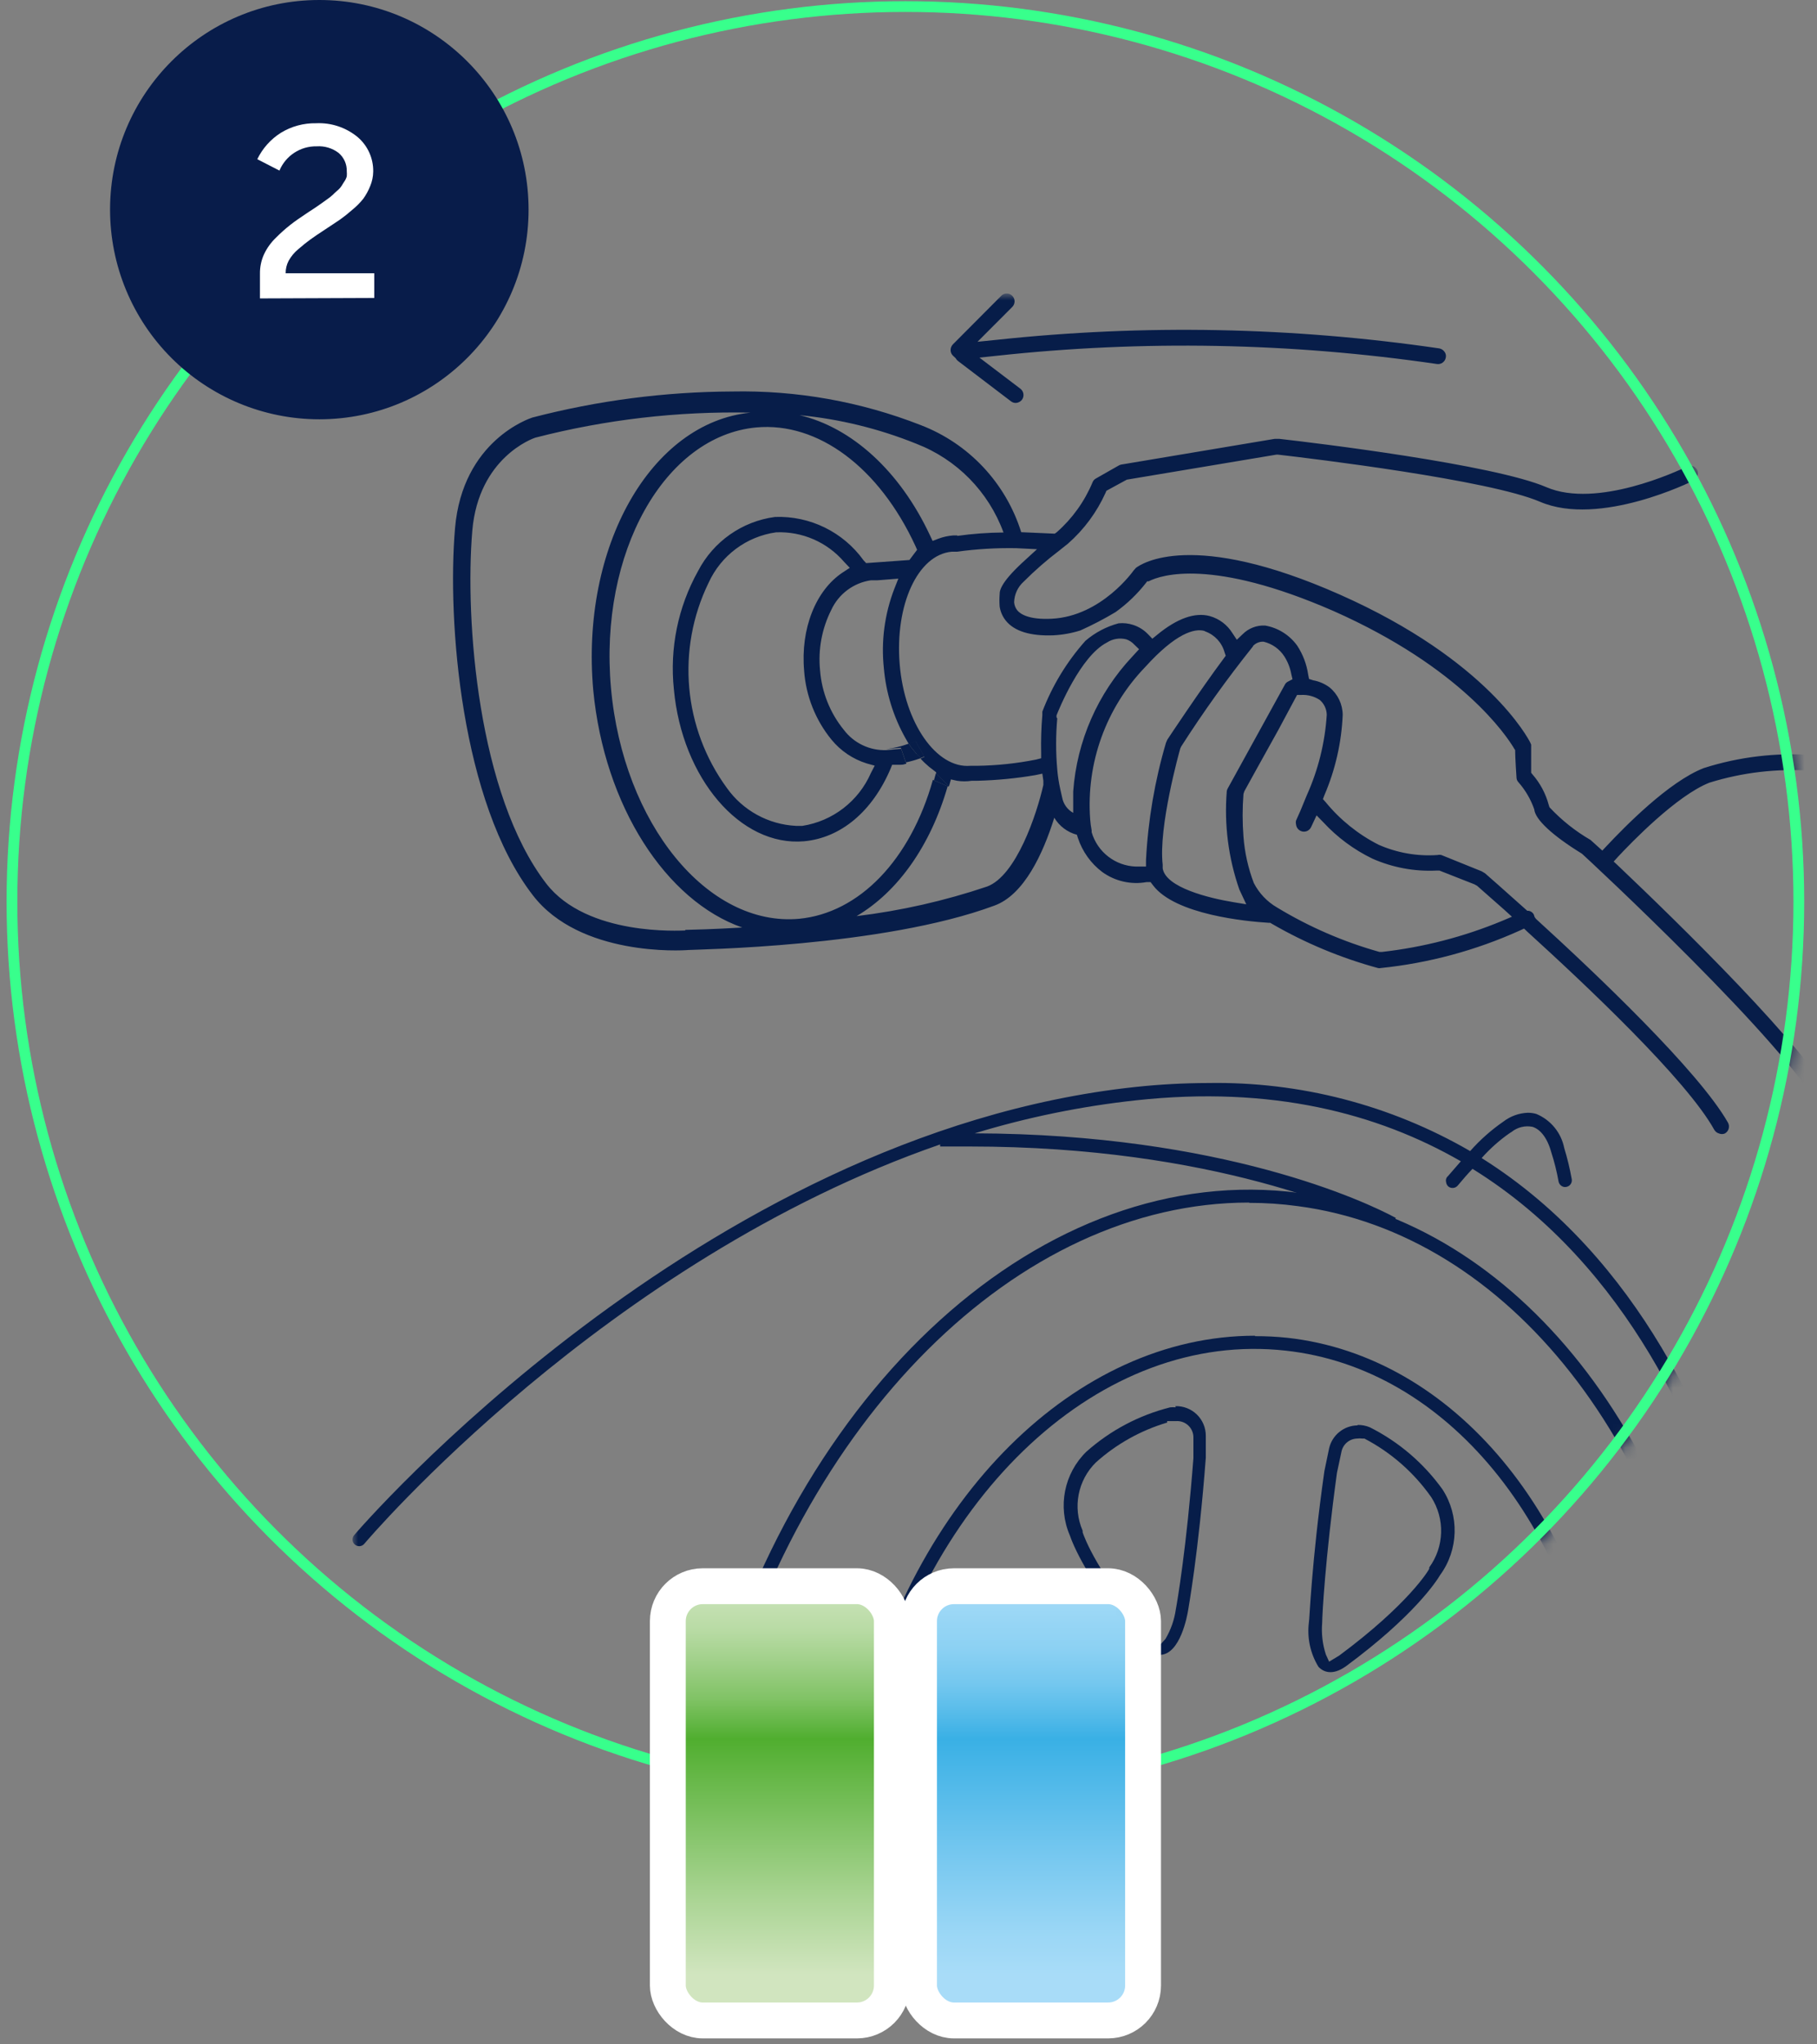
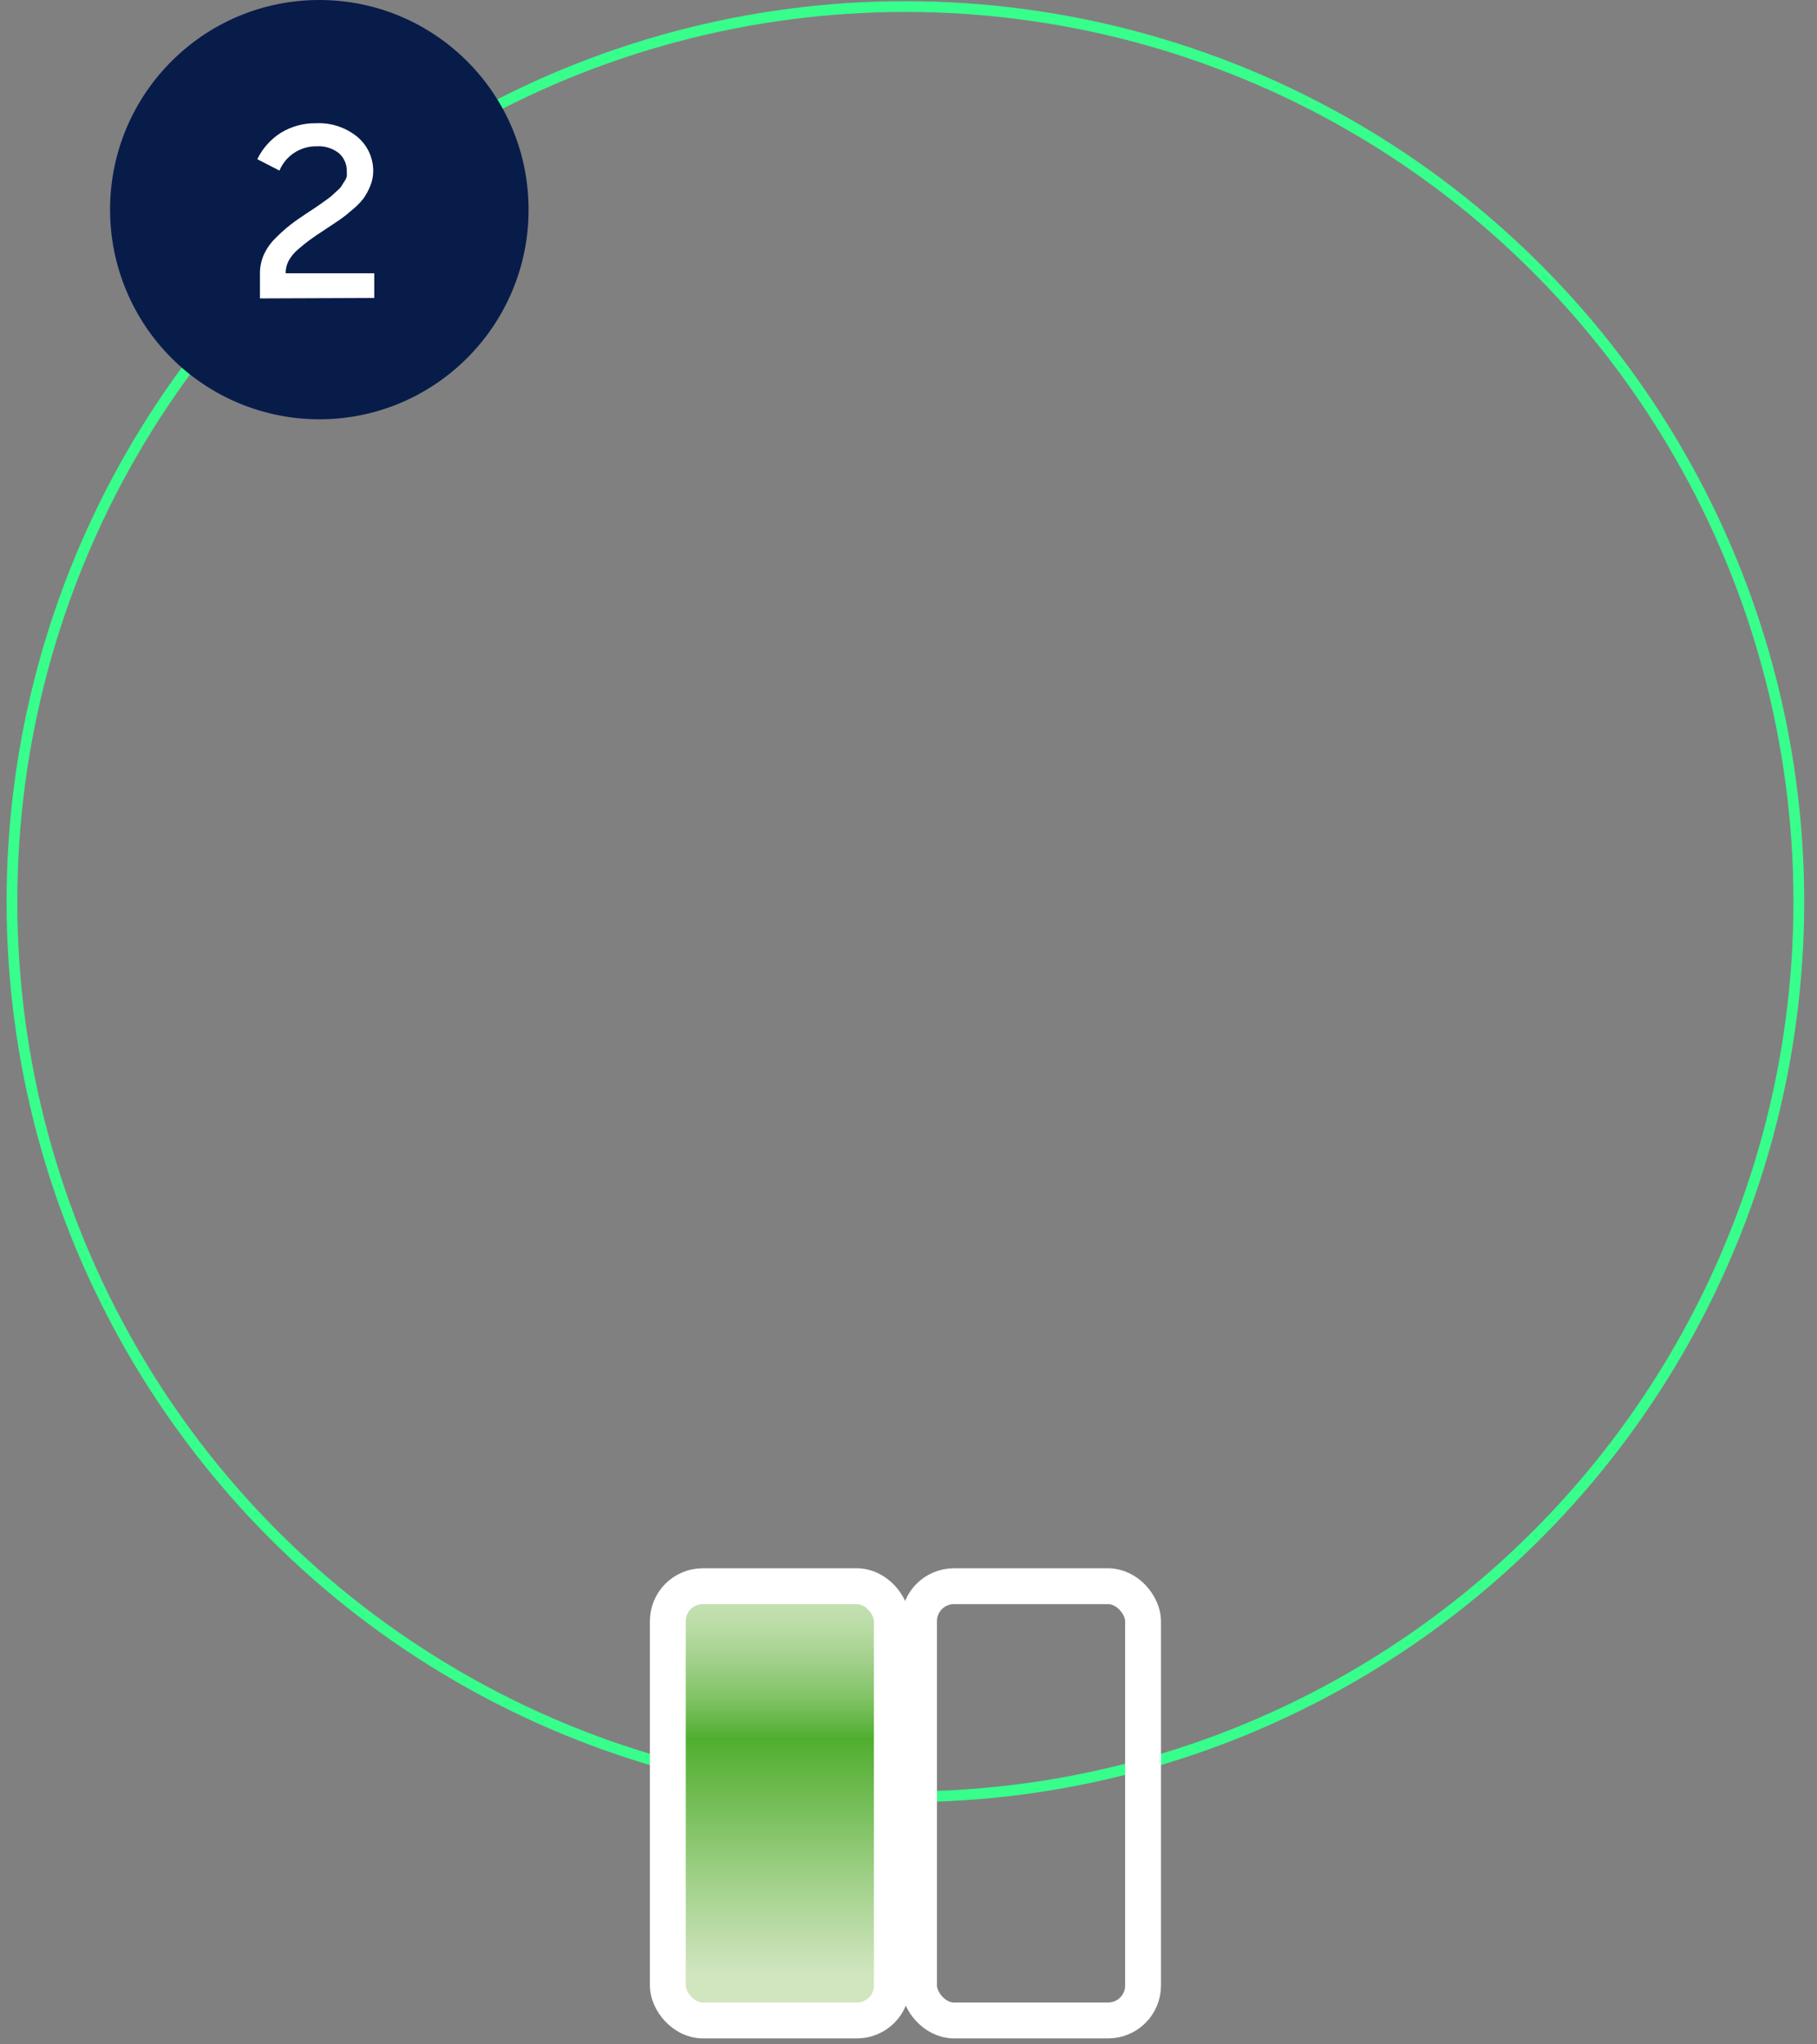
<svg xmlns="http://www.w3.org/2000/svg" xmlns:xlink="http://www.w3.org/1999/xlink" width="152px" height="171px" viewBox="0 0 152 171" version="1.1">
  <rect x="0" y="0" width="152" height="171" fill="#808080" stroke="none" />
  <title>fonctionnement-setp2</title>
  <defs>
-     <path d="M0,0 L0,110.352 C5.702,114.815 12.019,118.429 18.753,121.082 L73.826,121.082 C96.879,111.977 113.99,92.102 119.593,67.921 C125.195,43.741 118.573,18.346 101.881,0 L0,0 Z" id="path-1" />
    <rect id="path-3" x="0" y="0" width="18.741" height="36.322" rx="2.92" />
    <linearGradient x1="62.638%" y1="89.437%" x2="62.638%" y2="-15.026%" id="linearGradient-5">
      <stop stop-color="#D1E5BF" offset="0%" />
      <stop stop-color="#A7D390" offset="18%" />
      <stop stop-color="#50AE2F" offset="52%" />
      <stop stop-color="#5BB33C" offset="54%" />
      <stop stop-color="#81C366" offset="61%" />
      <stop stop-color="#A0D089" offset="69%" />
      <stop stop-color="#B8DBA4" offset="76%" />
      <stop stop-color="#C9E2B8" offset="84%" />
      <stop stop-color="#D4E7C3" offset="92%" />
      <stop stop-color="#D7E8C7" offset="100%" />
    </linearGradient>
-     <rect id="path-6" x="0" y="0" width="18.741" height="36.322" rx="2.92" />
    <linearGradient x1="62.638%" y1="89.437%" x2="62.638%" y2="-15.026%" id="linearGradient-8">
      <stop stop-color="#A8DCF8" offset="0%" />
      <stop stop-color="#99D6F5" offset="10%" />
      <stop stop-color="#72C6EF" offset="28%" />
      <stop stop-color="#39B0E5" offset="52%" />
      <stop stop-color="#53BAE9" offset="57%" />
      <stop stop-color="#73C7EF" offset="64%" />
      <stop stop-color="#8CD1F3" offset="72%" />
      <stop stop-color="#9DD8F6" offset="81%" />
      <stop stop-color="#A8DCF7" offset="89%" />
      <stop stop-color="#ABDDF8" offset="100%" />
      <stop stop-color="#ABDDF8" offset="100%" />
    </linearGradient>
  </defs>
  <g id="Page-Produit" stroke="none" stroke-width="1" fill="none" fill-rule="evenodd">
    <g id="Page-Produit---Single" transform="translate(-619, -3517)">
      <g id="Group-38" transform="translate(280, 3345)">
        <g id="Group-48" transform="translate(0, 171)">
          <g id="Group-43" transform="translate(290, 1)">
            <g id="fonctionnement-setp2" transform="translate(50, 0)">
              <g id="Clipped" transform="translate(28.455, 24.615)">
                <mask id="mask-2" fill="white">
                  <use xlink:href="#path-1" />
                </mask>
                <g id="SVGID" />
                <g id="Group" mask="url(#mask-2)" fill="#071D49" fill-rule="nonzero">
                  <g transform="translate(0.035, -0.062)">
                    <path d="M75.013,76.06 C76.369,76.058 77.723,76.149 79.065,76.332 C96.719,78.646 110.691,96.43 113.854,120.562 C113.879,120.837 114.11,121.046 114.385,121.045 L114.508,121.045 C114.802,120.989 114.998,120.71 114.953,120.414 C111.729,95.774 97.361,77.619 79.214,75.231 C57.903,72.422 36.952,91.381 29.441,120.302 C29.399,120.445 29.418,120.599 29.493,120.727 C29.568,120.856 29.691,120.948 29.836,120.983 C30.132,121.055 30.431,120.88 30.515,120.587 C37.409,94.054 55.705,76.035 74.989,76.035" id="Path" />
                    <path d="M68.861,93.163 C68.709,93.149 68.556,93.149 68.404,93.163 C65.801,93.816 63.394,95.09 61.387,96.876 C59.524,98.694 58.974,101.475 60.004,103.868 C60.226,104.511 61.449,107.754 66.032,113.026 C66.383,113.513 66.93,113.82 67.527,113.867 C69.257,113.867 69.837,110.526 69.899,110.155 C69.899,110.093 70.776,105.402 71.381,97.371 L71.381,95.539 C71.382,94.87 71.111,94.228 70.632,93.762 C70.152,93.296 69.505,93.044 68.837,93.064 M67.539,113.05 L66.897,112.394 C62.314,107.135 61.19,103.967 61.078,103.62 L61.078,103.484 C60.23,101.532 60.672,99.257 62.19,97.767 C63.905,96.229 65.939,95.092 68.145,94.438 L68.145,94.314 L68.898,94.314 L68.898,94.314 C69.276,94.29 69.646,94.424 69.92,94.685 C70.194,94.946 70.348,95.309 70.344,95.688 L70.344,97.408 C69.775,104.895 68.972,109.548 68.874,110.056 C68.751,110.93 68.457,111.771 68.009,112.531 L67.539,113.05 Z" id="Shape" />
                    <path d="M84.069,94.673 C82.932,94.689 81.953,95.481 81.697,96.591 L81.301,98.497 C80.202,106.219 80.066,110.959 80.004,111.157 C79.843,112.45 80.126,113.76 80.807,114.87 C81.388,115.476 82.216,115.476 83.155,114.783 C88.775,110.625 90.666,107.729 90.987,107.184 C92.526,105.071 92.605,102.226 91.184,100.031 C89.607,97.833 87.522,96.049 85.106,94.834 C84.782,94.698 84.433,94.631 84.081,94.636 M81.697,114.436 L81.425,113.842 C81.145,112.985 81.04,112.08 81.116,111.182 C81.116,110.662 81.351,105.934 82.352,98.645 L82.734,96.851 C82.871,96.232 83.412,95.788 84.044,95.774 C84.183,95.756 84.325,95.756 84.464,95.774 L84.526,95.774 L84.649,95.774 C86.88,96.939 88.8,98.624 90.246,100.687 C91.401,102.491 91.332,104.821 90.073,106.553 L90.073,106.652 C90.073,106.739 88.331,109.635 82.537,113.929 L81.697,114.436 Z" id="Shape" />
                    <path d="M75.495,87.173 C60.547,87.173 46.822,100.663 42.214,120.401 C42.178,120.544 42.201,120.696 42.276,120.822 C42.356,120.946 42.48,121.034 42.622,121.07 L42.77,121.07 C43.021,121.059 43.233,120.882 43.289,120.637 C48.045,100.304 62.672,86.691 78.077,88.423 C91.493,89.896 102.142,102.816 104.576,120.599 C104.593,120.747 104.668,120.881 104.786,120.971 C104.903,121.058 105.049,121.098 105.194,121.082 C105.342,121.061 105.476,120.981 105.564,120.859 C105.651,120.742 105.691,120.596 105.675,120.451 C103.205,102.185 92.086,88.881 78.201,87.346 C77.302,87.252 76.399,87.206 75.495,87.21" id="Path" />
                    <path d="M50.454,5.408 C50.502,5.5 50.57,5.58 50.652,5.643 L55.074,9.009 C55.209,9.12 55.384,9.169 55.556,9.146 C55.732,9.117 55.89,9.025 56.001,8.886 C56.217,8.591 56.156,8.178 55.865,7.958 L52.443,5.359 L53.851,5.21 C66.111,3.878 78.489,4.107 90.69,5.891 C90.862,5.923 91.04,5.885 91.184,5.785 C91.328,5.685 91.426,5.532 91.456,5.359 C91.495,5.185 91.454,5.004 91.345,4.864 C91.243,4.724 91.094,4.628 90.925,4.591 C78.65,2.793 66.199,2.552 53.864,3.874 L52.283,4.035 L55.186,1.126 C55.312,1.003 55.384,0.833 55.384,0.656 C55.384,0.479 55.312,0.309 55.186,0.186 C55.065,0.064 54.9,-0.003 54.729,9.15171071e-05 L54.729,9.15171071e-05 C54.557,-0.003 54.392,0.064 54.271,0.186 L50.219,4.257 C50.087,4.397 50.02,4.585 50.034,4.777 C50.044,4.931 50.11,5.077 50.219,5.185 L50.454,5.408 Z" id="Path" />
                    <path d="M94.458,72.31 C95.153,71.528 95.936,70.83 96.793,70.231 L96.954,70.132 C97.446,69.735 98.088,69.576 98.708,69.699 C99.35,69.897 99.943,70.602 100.277,71.815 C100.539,72.625 100.745,73.452 100.894,74.29 C100.926,74.431 101.01,74.555 101.129,74.637 C101.249,74.727 101.403,74.758 101.549,74.723 C101.848,74.667 102.047,74.38 101.994,74.08 C101.836,73.198 101.626,72.326 101.364,71.469 C101.108,70.189 100.233,69.121 99.029,68.622 C98.796,68.554 98.555,68.521 98.313,68.523 C97.578,68.552 96.871,68.807 96.287,69.253 C95.259,69.962 94.321,70.793 93.495,71.729 C86.837,67.871 79.256,65.903 71.567,66.036 C69.528,66.04 67.491,66.152 65.464,66.37 C29.033,70.268 0.422,103.497 0.125,103.868 C0.035,103.984 -0.009,104.129 0.002,104.276 C0.016,104.421 0.087,104.554 0.199,104.647 C0.432,104.843 0.779,104.816 0.978,104.586 C1.212,104.301 21.102,80.899 49.157,71.172 L49.157,71.345 L51.628,71.345 C72.11,71.345 84.168,76.976 86.712,78.288 L87.281,77.322 C84.81,75.986 72.802,70.305 52.048,70.244 C56.449,68.903 60.965,67.979 65.538,67.484 C76.866,66.246 85.736,68.56 92.716,72.582 C92.383,72.966 92.024,73.387 91.642,73.82 C91.496,73.94 91.433,74.133 91.481,74.315 C91.495,74.464 91.566,74.601 91.679,74.699 C91.92,74.882 92.262,74.844 92.457,74.612 C92.902,74.08 93.297,73.622 93.692,73.214 C106.935,81.419 112.803,96.046 115.114,103.979 C115.156,104.123 115.254,104.243 115.385,104.313 C115.514,104.375 115.664,104.375 115.793,104.313 C116.085,104.229 116.255,103.926 116.176,103.633 C113.829,95.564 107.874,80.738 94.471,72.323" id="Path" />
                    <path d="M123.984,67.781 C121.97,63.387 110.666,52.41 105.91,47.893 L105.502,47.51 L105.873,47.101 C106.972,45.926 110.753,42.003 113.508,40.914 C116.263,40.057 119.153,39.718 122.032,39.911 C122.209,39.925 122.384,39.867 122.518,39.751 C122.653,39.635 122.736,39.47 122.748,39.292 C122.769,38.934 122.5,38.626 122.143,38.599 L122.143,38.599 C119.071,38.384 115.986,38.754 113.051,39.688 C110.098,40.827 106.392,44.639 104.934,46.186 L104.551,46.594 L103.563,45.703 C102.29,44.965 101.133,44.044 100.129,42.968 L100.067,42.77 C99.815,41.827 99.35,40.955 98.708,40.221 L98.597,40.084 L98.597,38.847 L98.597,37.733 C98.576,37.674 98.551,37.616 98.523,37.56 C98.387,37.275 94.965,30.667 82.599,25.184 C70.233,19.702 65.983,22.61 65.538,22.944 L65.34,23.167 C65.34,23.167 62.672,26.991 58.496,27.201 C56.582,27.3 55.865,26.805 55.618,26.508 C55.461,26.314 55.366,26.077 55.346,25.828 C55.363,25.17 55.649,24.548 56.137,24.108 C57.072,23.169 58.071,22.297 59.127,21.496 L59.855,20.915 C61.192,19.741 62.262,18.293 62.993,16.67 L63.067,16.497 L64.772,15.568 L70.615,14.591 L77.274,13.477 L77.435,13.477 C80.35,13.811 95.088,15.593 99.326,17.412 C104.329,19.566 112.087,15.692 112.161,15.655 C112.32,15.579 112.441,15.44 112.495,15.271 C112.569,15.11 112.569,14.925 112.495,14.764 C112.418,14.608 112.281,14.49 112.116,14.436 C111.951,14.382 111.771,14.398 111.617,14.479 C110.852,14.851 104.094,18.006 99.881,16.2 C95.459,14.294 80.486,12.487 77.521,12.153 L77.151,12.153 L64.303,14.306 C64.233,14.32 64.166,14.345 64.105,14.38 L62.19,15.469 C62.06,15.538 61.958,15.653 61.906,15.791 C61.238,17.391 60.216,18.817 58.916,19.962 L58.744,20.086 L55.939,19.962 C54.649,15.844 51.55,12.544 47.526,11.002 C42.507,9.038 37.151,8.084 31.763,8.193 C26.123,8.218 20.507,8.949 15.048,10.371 C14.826,10.445 9.205,12.289 8.575,19.628 C7.908,27.375 9.082,42.559 15.085,50.331 C19.026,55.455 27.538,54.96 28.082,54.91 C28.625,54.861 44.339,54.675 53.691,51.198 C56.162,50.307 57.755,46.891 58.706,43.847 C59.127,44.55 59.805,45.06 60.597,45.27 L60.683,45.542 C61.058,46.676 61.769,47.669 62.721,48.388 C63.792,49.16 65.129,49.464 66.428,49.23 L66.761,49.23 L66.959,49.49 C68.812,51.965 74.816,52.522 76.619,52.633 L76.768,52.633 L76.891,52.707 C79.683,54.325 82.673,55.573 85.786,56.42 C85.859,56.438 85.935,56.438 86.008,56.42 C90.035,56.006 93.968,54.945 97.658,53.277 L98.004,53.116 L98.275,53.376 C103.118,57.781 111.593,65.751 113.915,69.946 C114.002,70.097 114.144,70.208 114.311,70.256 C114.468,70.323 114.647,70.323 114.805,70.256 C115.124,70.077 115.239,69.674 115.064,69.352 C112.593,65.009 103.946,56.816 99.004,52.311 L98.893,52.163 L98.807,51.915 C98.717,51.768 98.569,51.664 98.399,51.631 L98.275,51.631 L98.164,51.532 C96.249,49.812 94.915,48.648 94.73,48.487 L94.458,48.326 L91.086,46.965 C90.98,46.94 90.87,46.94 90.764,46.965 C89.071,47.084 87.375,46.786 85.823,46.099 C84.119,45.23 82.613,44.016 81.4,42.535 L81.178,42.287 L81.301,41.965 C82.214,39.837 82.734,37.56 82.833,35.246 C82.826,34.353 82.423,33.509 81.734,32.944 C81.329,32.642 80.859,32.439 80.363,32.35 L80.017,32.238 L79.943,31.867 C79.817,31.006 79.505,30.182 79.028,29.454 C78.389,28.563 77.426,27.959 76.348,27.771 C75.642,27.732 74.954,27.998 74.457,28.501 L73.976,28.959 L73.605,28.402 C73.175,27.707 72.501,27.2 71.715,26.979 C70.48,26.645 68.985,27.164 67.305,28.55 L66.909,28.872 L66.551,28.501 C66.21,28.143 65.786,27.875 65.316,27.721 C64.919,27.587 64.497,27.541 64.08,27.585 C63.061,27.859 62.116,28.358 61.313,29.045 C59.761,30.785 58.538,32.794 57.706,34.973 L57.706,35.246 C57.616,36.303 57.583,37.365 57.607,38.426 L57.607,38.872 L57.175,38.983 C55.547,39.307 53.893,39.48 52.233,39.503 L51.677,39.503 C48.861,39.738 46.18,35.951 45.772,31.001 C45.364,26.051 47.279,21.855 50.121,21.595 L50.553,21.595 C52.19,21.37 53.842,21.271 55.495,21.298 L57.261,21.385 L56.26,22.301 C54.346,24.033 54.123,24.776 54.136,25.147 C54.109,25.493 54.109,25.841 54.136,26.187 C54.201,26.612 54.375,27.013 54.642,27.35 C55.359,28.253 56.718,28.662 58.632,28.588 C59.4,28.549 60.16,28.412 60.893,28.179 C61.902,27.725 62.884,27.212 63.833,26.645 C64.805,25.948 65.67,25.115 66.403,24.169 L66.477,24.07 L66.601,24.07 C67.663,23.526 71.913,22.128 82.043,26.546 C92.741,31.285 96.546,36.978 97.188,38.08 L97.262,38.191 L97.262,38.339 C97.262,38.773 97.361,40.406 97.374,40.518 C97.383,40.652 97.44,40.78 97.534,40.876 C98.117,41.539 98.565,42.308 98.856,43.141 C98.93,43.983 100.351,45.319 102.846,46.854 C103.106,47.077 120.45,63.152 122.847,68.4 C122.918,68.561 123.052,68.686 123.218,68.746 C123.377,68.808 123.553,68.808 123.712,68.746 C123.871,68.672 123.995,68.539 124.058,68.375 C124.126,68.213 124.126,68.03 124.058,67.867 M79.016,33.575 L79.35,33.575 C79.904,33.542 80.454,33.69 80.918,33.996 C81.278,34.307 81.489,34.757 81.499,35.233 C81.351,37.569 80.781,39.858 79.819,41.99 L79.733,42.201 C79.424,42.98 79.14,43.636 78.93,44.082 C78.905,44.188 78.905,44.298 78.93,44.403 C78.951,44.64 79.097,44.848 79.312,44.948 C79.471,45.023 79.653,45.032 79.818,44.971 C79.983,44.911 80.117,44.786 80.19,44.626 L80.647,43.649 L81.215,44.23 C82.378,45.487 83.765,46.515 85.304,47.262 C86.997,48.013 88.841,48.357 90.69,48.265 L90.814,48.265 L90.925,48.265 L90.925,48.265 L90.925,48.265 L93.853,49.416 L94.075,49.539 L96.336,51.532 L96.991,52.126 L96.175,52.472 C92.961,53.805 89.576,54.68 86.119,55.071 L86.021,55.071 L85.909,55.071 C82.901,54.227 80.021,52.978 77.348,51.358 C76.514,50.876 75.837,50.162 75.396,49.304 C74.923,48.062 74.632,46.757 74.532,45.431 C74.438,44.24 74.438,43.044 74.532,41.854 L74.606,41.631 C74.742,41.371 76.249,38.661 77.459,36.483 L79.016,33.575 Z M75.31,29.503 L75.31,29.503 C75.536,29.244 75.868,29.103 76.212,29.12 C76.93,29.292 77.554,29.735 77.954,30.357 C78.242,30.81 78.439,31.314 78.534,31.842 L78.633,32.263 L78.25,32.461 C78.138,32.517 78.047,32.609 77.991,32.721 L73.222,41.384 C73.177,41.455 73.148,41.535 73.136,41.619 C72.909,44.406 73.266,47.209 74.186,49.849 L74.766,51.086 L73.716,50.913 C71.604,50.566 68.021,49.675 67.774,48.079 L67.774,47.782 C67.404,44.614 69.17,38.315 69.244,38.055 L69.318,37.894 C71.175,34.993 73.183,32.192 75.335,29.503 M71.344,28.266 C72.13,28.553 72.729,29.203 72.95,30.011 L73.049,30.295 L72.876,30.53 C70.912,33.166 68.268,37.151 68.157,37.325 L68.046,37.585 C67.108,40.775 66.548,44.065 66.378,47.386 L66.378,47.93 L65.822,47.93 L65.538,47.93 C63.813,47.877 62.317,46.719 61.832,45.059 L61.832,44.911 C61.772,44.604 61.731,44.294 61.708,43.983 C61.36,39.276 63.032,34.644 66.304,31.248 C68.911,28.365 70.455,28.006 71.246,28.216 M58.892,35.444 L58.892,35.283 C59.089,34.788 60.893,30.332 63.104,29.194 C63.583,28.881 64.169,28.783 64.723,28.922 L64.723,28.922 C64.983,29.011 65.216,29.164 65.402,29.367 L65.798,29.751 L65.229,30.37 C62.339,33.448 60.594,37.429 60.288,41.644 C60.288,41.644 60.288,42.473 60.288,43.438 C59.799,43.167 59.459,42.69 59.361,42.139 L59.201,41.433 C59.083,40.899 59,40.357 58.954,39.812 C58.828,38.392 58.828,36.963 58.954,35.543 M27.835,53.277 C27.489,53.277 19.619,53.784 16.197,49.341 C10.49,41.916 9.39,27.313 10.02,19.826 C10.552,13.712 15.098,12.116 15.295,12.054 C21.172,10.538 27.228,9.835 33.295,9.962 C24.956,10.792 19.063,21.175 20.138,33.179 C21.065,42.881 26.229,50.802 32.603,53.029 C30.132,53.178 28.341,53.215 27.835,53.227 M46.587,22.288 L42.968,22.548 L42.758,22.326 C41.051,19.946 38.269,18.58 35.346,18.687 C32.593,19.051 30.191,20.737 28.909,23.204 C27.228,26.215 26.521,29.674 26.883,33.105 C27.563,40.53 32.442,46.285 37.779,45.814 C40.843,45.53 43.487,43.339 45.019,39.725 L45.142,39.416 L45.747,39.416 C45.945,39.416 46.143,39.416 46.328,39.305 C46.291,39.253 46.266,39.194 46.254,39.131 L45.896,38.08 L44.66,38.191 C43.263,38.241 41.93,37.603 41.09,36.483 C39.945,35.072 39.256,33.346 39.113,31.533 C38.935,29.786 39.261,28.025 40.052,26.459 C40.67,25.123 41.921,24.191 43.376,23.984 L43.931,23.984 L45.661,23.848 L45.327,24.689 C44.509,26.807 44.208,29.09 44.45,31.347 C44.629,33.401 45.244,35.392 46.254,37.189 L46.538,37.684 C46.896,37.547 47.094,37.448 47.094,37.448 L47.835,38.76 L47.514,38.896 C47.613,38.995 47.712,39.119 47.823,39.218 L47.959,39.342 C48.136,39.513 48.326,39.67 48.527,39.812 L48.824,40.047 L48.824,40.171 L49.898,41.211 L50.059,40.641 L50.565,40.753 C50.975,40.818 51.392,40.818 51.801,40.753 L52.283,40.753 C53.906,40.711 55.524,40.554 57.125,40.282 L57.706,40.159 L57.792,40.753 C57.792,40.876 57.792,40.988 57.792,41.099 C57.236,43.574 55.519,48.698 53.086,49.601 C49.539,50.797 45.88,51.626 42.165,52.076 C45.587,50.059 48.342,46.235 49.787,41.211 L48.552,40.678 C46.662,47.398 42.375,51.816 37.359,52.299 L37.359,52.299 C29.7,52.992 22.634,44.329 21.621,32.993 C20.608,21.657 26.105,11.918 33.777,11.2 C38.953,10.73 44.055,14.554 47.082,21.1 L47.23,21.434 L46.587,22.288 Z M37.779,31.57 C37.934,33.674 38.732,35.679 40.065,37.312 C40.832,38.252 41.859,38.945 43.017,39.305 L43.684,39.49 L43.363,40.109 C42.331,42.466 40.169,44.131 37.631,44.527 L37.1,44.527 C34.79,44.412 32.66,43.245 31.318,41.359 C27.669,36.365 27.079,29.757 29.786,24.194 C30.824,21.912 32.953,20.32 35.432,19.974 C37.609,19.882 39.707,20.794 41.127,22.449 L41.597,22.944 L41.028,23.316 C38.743,24.813 37.47,28.043 37.779,31.545 M50.59,20.234 L50.244,20.234 C49.822,20.266 49.406,20.358 49.009,20.506 L48.527,20.692 L48.305,20.222 C45.772,14.814 41.745,11.2 37.396,10.173 C40.747,10.497 44.034,11.301 47.156,12.561 C50.545,13.865 53.207,16.572 54.457,19.987 C53.163,19.997 51.871,20.092 50.59,20.271" id="Shape" />
-                     <path d="M46.303,39.218 C46.113,39.268 45.919,39.305 45.723,39.329 L46.316,39.329 C46.316,39.329 46.316,39.329 46.316,39.329" id="Path" />
+                     <path d="M46.303,39.218 C46.113,39.268 45.919,39.305 45.723,39.329 L46.316,39.329 " id="Path" />
                    <path d="M49.886,41.112 L50.034,40.617 L49.874,41.173 C49.874,41.173 49.874,41.173 49.874,41.173" id="Path" />
                    <path d="M47.18,38.5 L47.514,38.859 L47.835,38.723 L47.094,37.411 C47.094,37.411 46.896,37.51 46.538,37.646 L46.699,37.919 L47.18,38.5 Z" id="Path" />
                    <polygon id="Path" points="49.849 41.248 49.874 41.173 48.799 40.134 48.638 40.716" />
                    <path d="M47.18,38.5 L46.699,37.919 L46.538,37.646 C45.924,37.874 45.286,38.028 44.636,38.104 L45.871,37.993 L46.229,39.045 C46.241,39.107 46.266,39.166 46.303,39.218 C46.723,39.126 47.135,39.007 47.539,38.859 L47.205,38.5" id="Path" />
                  </g>
                </g>
              </g>
              <ellipse id="Oval" stroke="#38FF8C" stroke-width="0.9" cx="74.74" cy="75.421" rx="74.74" ry="74.872" />
              <path d="M25.725,35.072 C35.391,35.065 43.222,27.211 43.218,17.528 C43.213,7.845 35.374,-0.002 25.708,0 C16.042,0.002 8.207,7.853 8.207,17.536 C8.207,22.189 10.053,26.651 13.339,29.94 C16.624,33.229 21.08,35.075 25.725,35.072" id="Path" fill="#081C4A" fill-rule="nonzero" />
              <path d="M20.746,24.961 L20.746,22.895 C20.739,22.35 20.849,21.81 21.067,21.311 C21.312,20.776 21.656,20.293 22.08,19.887 C22.468,19.494 22.881,19.126 23.316,18.786 C23.674,18.501 24.168,18.167 24.798,17.746 L25.329,17.4 L25.885,17.016 L26.367,16.67 C26.532,16.557 26.689,16.433 26.837,16.299 C26.923,16.212 27.047,16.088 27.219,15.94 C27.36,15.828 27.481,15.694 27.578,15.544 C27.64,15.432 27.726,15.309 27.812,15.172 C27.901,15.044 27.968,14.902 28.01,14.752 C28.022,14.612 28.022,14.471 28.01,14.331 C28.028,13.736 27.773,13.166 27.318,12.784 C26.794,12.389 26.145,12.196 25.49,12.239 C24.135,12.214 22.902,13.018 22.377,14.269 L20.524,13.316 C20.961,12.413 21.641,11.65 22.488,11.113 C23.375,10.568 24.4,10.289 25.441,10.309 C26.7,10.248 27.937,10.659 28.912,11.46 C29.756,12.177 30.237,13.234 30.221,14.343 C30.216,14.769 30.128,15.189 29.962,15.581 C29.814,15.948 29.623,16.297 29.394,16.62 C29.112,16.972 28.793,17.291 28.442,17.573 C28.119,17.859 27.781,18.128 27.429,18.378 L26.256,19.157 C25.663,19.541 25.231,19.838 24.959,20.036 C24.687,20.234 24.353,20.494 23.97,20.828 C23.634,21.102 23.353,21.438 23.143,21.818 C22.977,22.139 22.892,22.496 22.896,22.858 L30.308,22.858 L30.308,24.924 L20.746,24.961 Z" id="Path" fill="#FFFFFF" fill-rule="nonzero" />
              <g id="Clipped" transform="translate(54.867, 132.678)">
                <mask id="mask-4" fill="white">
                  <use xlink:href="#path-3" />
                </mask>
                <g id="SVGID-2" />
                <rect id="Rectangle" fill="url(#linearGradient-5)" fill-rule="nonzero" mask="url(#mask-4)" x="0" y="0" width="18.741" height="36.322" />
              </g>
              <rect id="Rectangle" stroke="#FFFFFF" stroke-width="3" stroke-linecap="round" stroke-linejoin="round" x="54.867" y="132.678" width="18.741" height="36.322" rx="2.92" />
              <g id="Clipped" transform="translate(75.881, 132.678)">
                <mask id="mask-7" fill="white">
                  <use xlink:href="#path-6" />
                </mask>
                <g id="SVGID-3" />
                <rect id="Rectangle" fill="url(#linearGradient-8)" fill-rule="nonzero" mask="url(#mask-7)" x="0" y="0" width="18.741" height="36.322" />
              </g>
              <rect id="Rectangle" stroke="#FFFFFF" stroke-width="3" stroke-linecap="round" stroke-linejoin="round" x="75.881" y="132.678" width="18.741" height="36.322" rx="2.92" />
            </g>
          </g>
        </g>
      </g>
    </g>
  </g>
</svg>